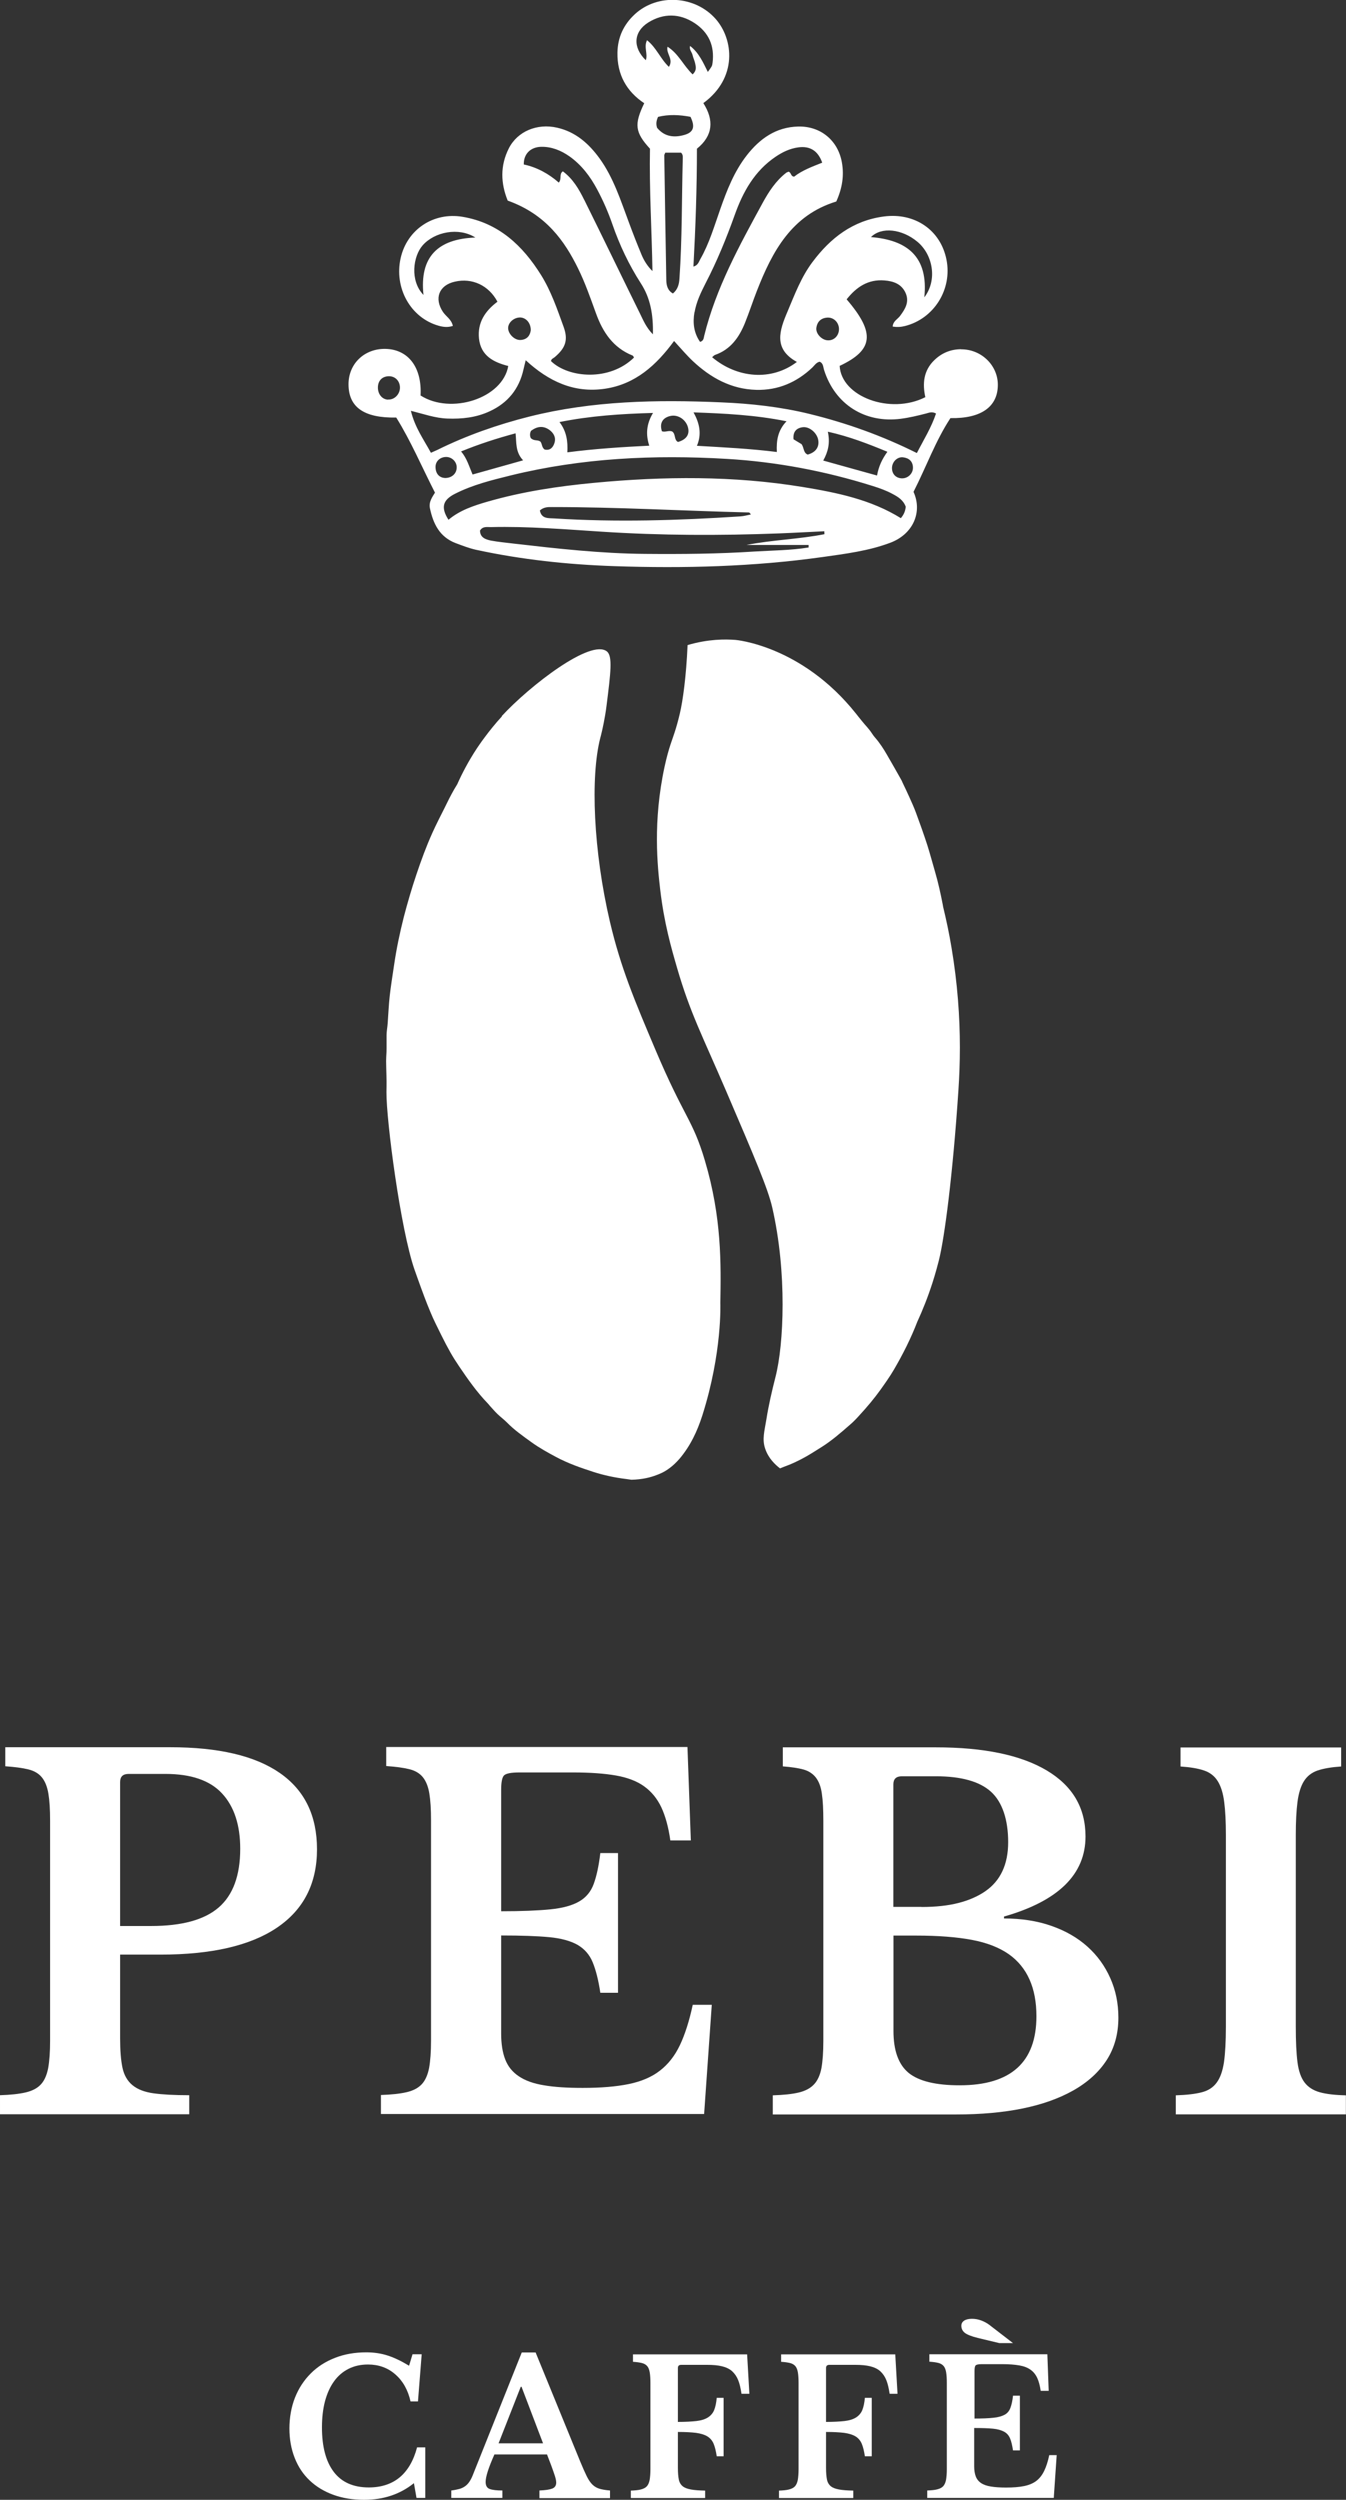
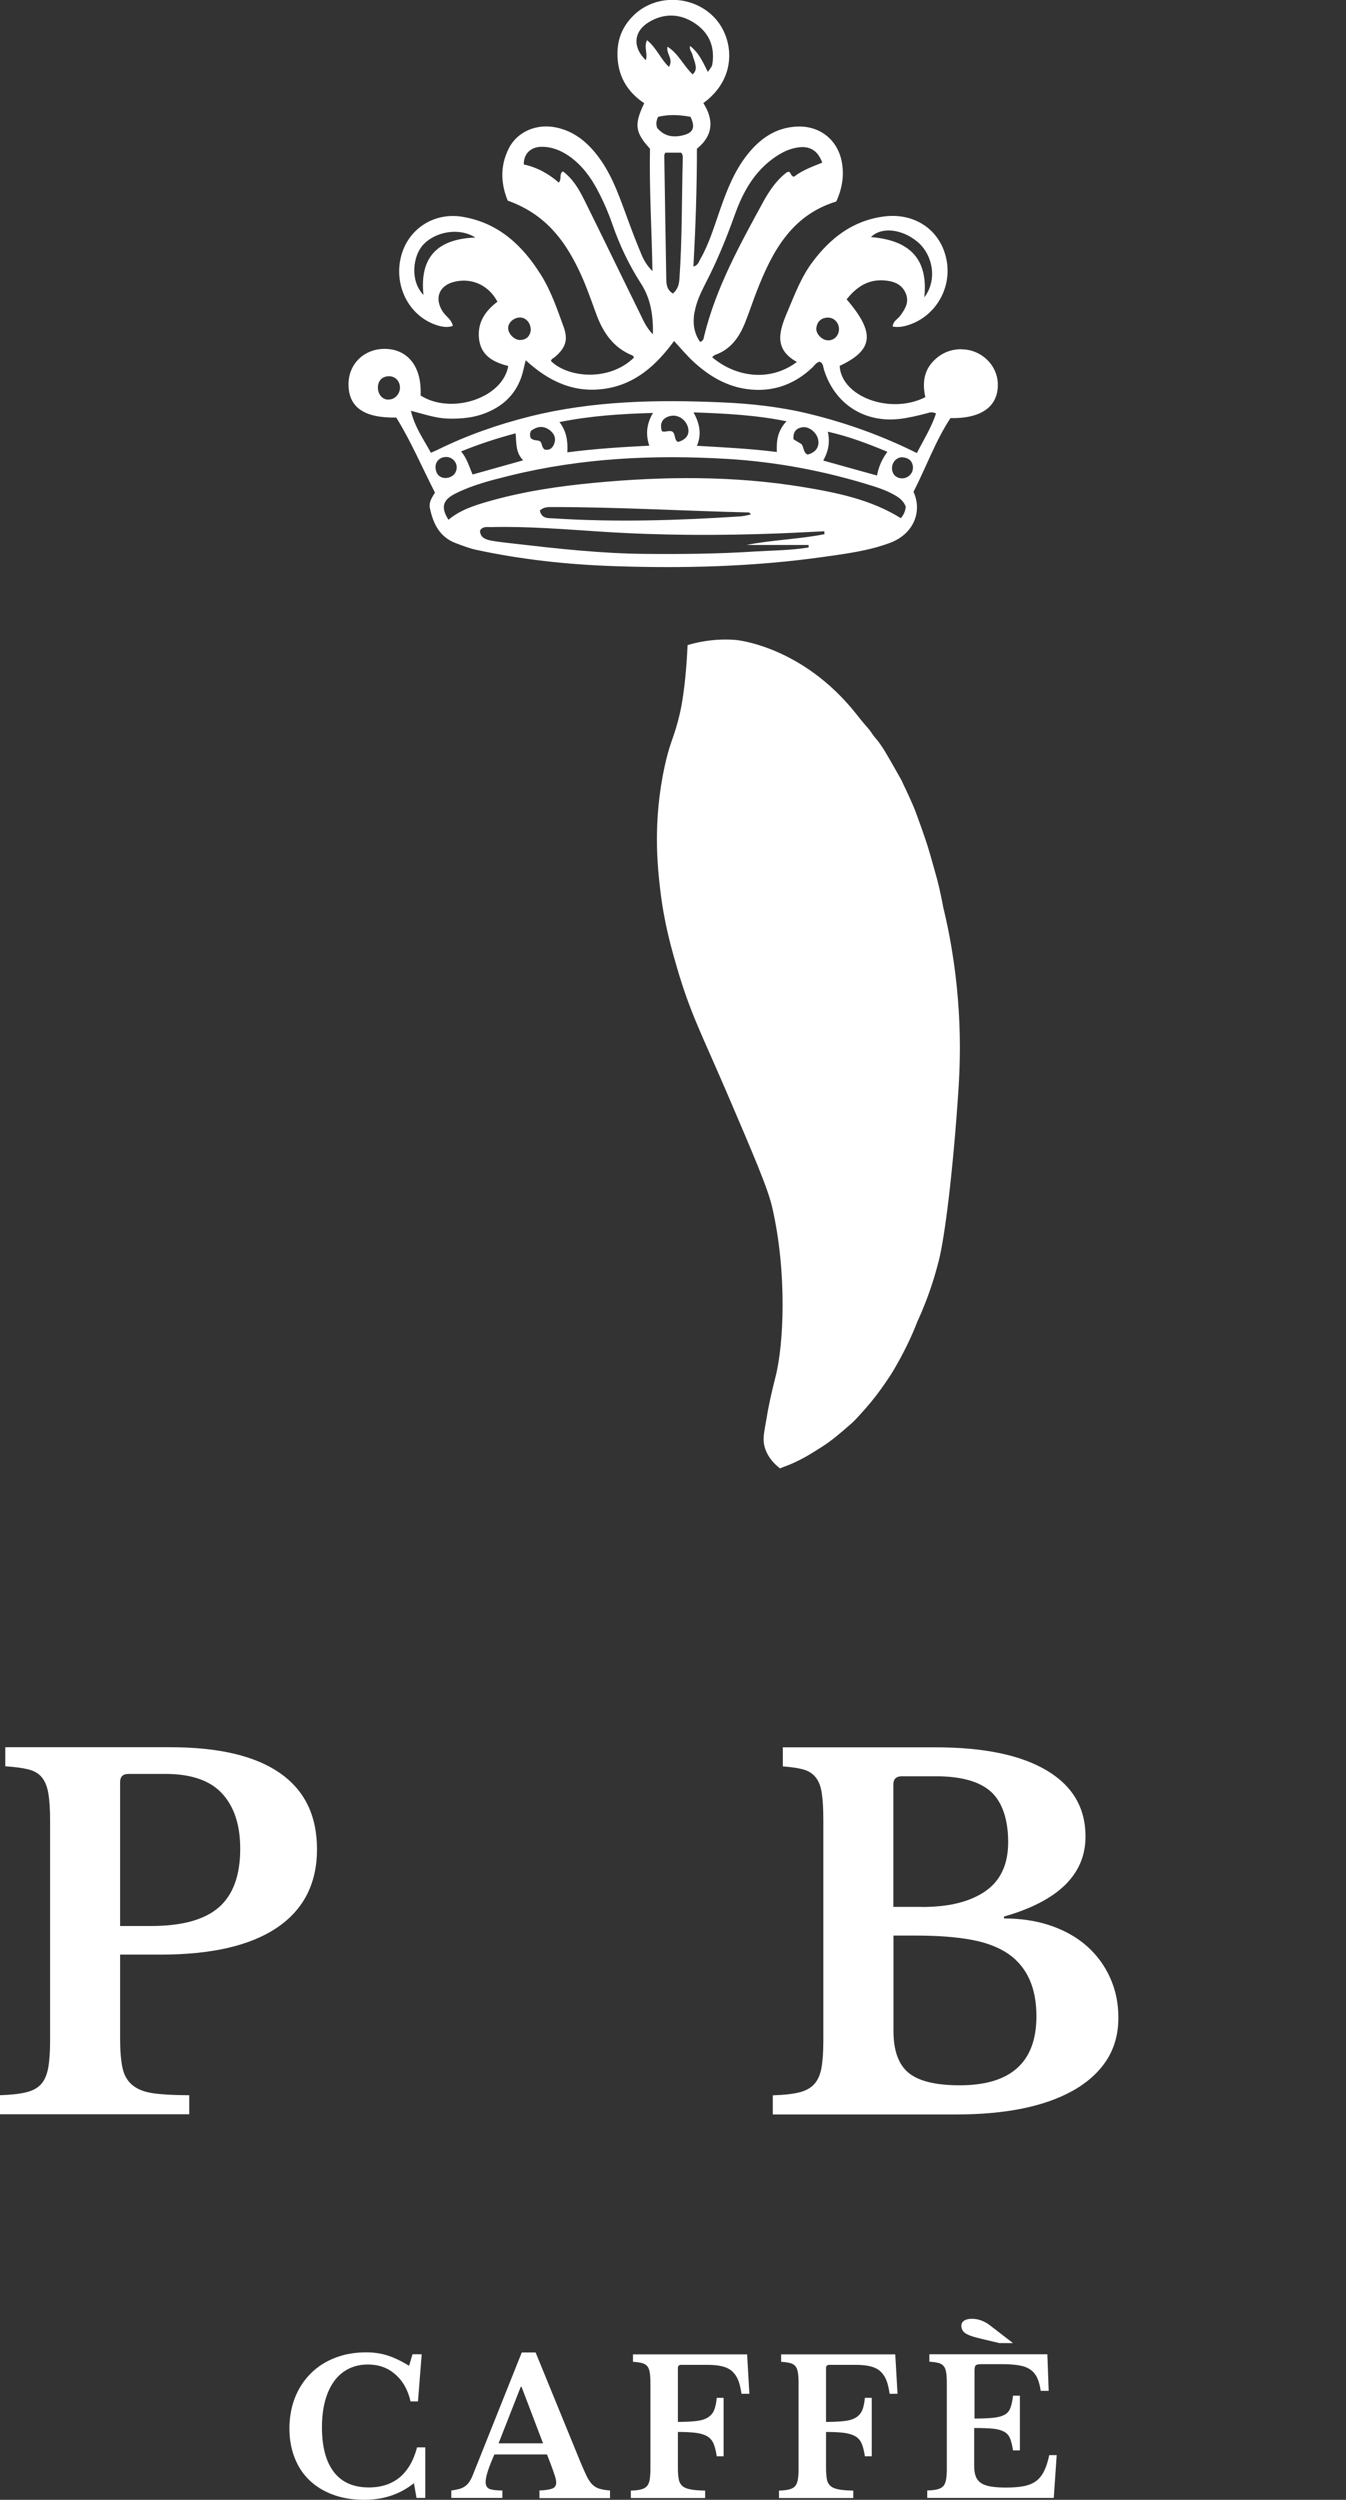
<svg xmlns="http://www.w3.org/2000/svg" id="Loghi" viewBox="0 0 119.57 222.05">
  <rect x="0" y="0" width="119.57" height="222.05" fill="#333333" stroke="none" />
  <defs>
    <style>.cls-1{fill:#fff;}</style>
  </defs>
  <path class="cls-1" d="m85.39,31.02c-.92,0-1.71.32-2.38.96-.98.94-1.07,2.1-.81,3.3-3.12,1.58-7.47-.05-7.61-2.78,3.01-1.41,3.18-2.93.62-5.91.86-1.09,1.91-1.8,3.36-1.68.8.06,1.53.32,1.88,1.12.35.79-.04,1.43-.5,2.04-.22.29-.62.46-.65.94.39.06.74.04,1.09-.05,2.58-.65,4.21-3.25,3.69-5.89-.52-2.64-2.82-4.2-5.56-3.84-2.75.36-4.74,1.9-6.34,4.04-1,1.33-1.58,2.88-2.22,4.4-.72,1.69-1.28,3.32.83,4.48-2.26,1.72-5.31,1.45-7.53-.42.09-.07.16-.16.25-.2,1.39-.48,2.15-1.56,2.67-2.85.38-.94.69-1.91,1.06-2.85,1.37-3.51,3.09-6.72,7.05-7.93.54-1.19.7-2.32.5-3.46-.34-1.96-1.89-3.25-3.89-3.2-1.97.05-3.41,1.08-4.57,2.57-1.11,1.43-1.76,3.09-2.35,4.78-.53,1.5-.97,3.03-1.77,4.43-.13.23-.2.55-.61.66.19-3.53.31-6.98.31-10.47,1.45-1.17,1.52-2.56.57-4.05,3.07-2.25,2.67-5.68,1.1-7.47-1.83-2.08-5.16-2.29-7.18-.43-1,.92-1.53,2.06-1.55,3.43-.03,1.93.8,3.43,2.38,4.48-.91,1.88-.82,2.59.51,4.04-.07,3.59.16,7.22.22,10.87-.44-.43-.74-.91-.96-1.43-.4-.96-.78-1.93-1.14-2.91-.73-1.95-1.36-3.95-2.6-5.67-.96-1.32-2.13-2.36-3.78-2.73-1.76-.4-3.51.32-4.28,1.84-.78,1.54-.72,3.11-.1,4.64,3.43,1.22,5.08,3.65,6.23,5.98.65,1.31,1.12,2.68,1.62,4.05.6,1.66,1.52,3.04,3.24,3.73.06.02.09.12.13.18-2.16,2.12-5.8,1.83-7.37.32.01-.2.2-.25.32-.35.97-.82,1.22-1.53.8-2.69-.57-1.57-1.11-3.17-2-4.6-1.64-2.63-3.77-4.64-6.97-5.18-2.6-.44-4.94,1.13-5.51,3.67-.59,2.65.88,5.29,3.36,6,.41.12.83.17,1.28.02-.13-.59-.61-.84-.88-1.24-.8-1.2-.36-2.37,1.05-2.69,1.54-.36,3.02.33,3.79,1.78-1.09.82-1.79,1.85-1.64,3.28.17,1.53,1.3,2.1,2.6,2.43-.5,2.89-5.1,4.34-7.79,2.62.13-2.49-1.08-4.09-3.11-4.14-1.87-.04-3.29,1.31-3.29,3.14,0,2.04,1.37,3.01,4.24,2.96,1.3,2.09,2.27,4.38,3.44,6.67-.2.34-.57.8-.45,1.38.29,1.37.85,2.55,2.28,3.1.59.22,1.18.45,1.79.59,4.06.88,8.18,1.32,12.32,1.46,6.18.21,12.35.05,18.49-.81,2.04-.29,4.08-.54,6.02-1.27,2.04-.77,2.87-2.74,2.06-4.52,1.14-2.24,1.96-4.54,3.28-6.55,2.73.05,4.22-1.01,4.21-2.97,0-1.73-1.48-3.15-3.25-3.14Zm-3.9-9.55c1.39,1.15,1.8,3.41.62,4.94.38-3.61-1.52-5.09-4.74-5.35.94-.94,2.76-.72,4.12.41Zm-43.87,4.73c-1.23-1.27-.92-3.44-.08-4.4,1.06-1.21,3.21-1.64,4.69-.7-3.35.12-4.97,1.73-4.61,5.1Zm-3.15,9.3c-.52-.02-.9-.48-.9-1.07,0-.6.36-.99.95-1.01.59-.02,1.02.43,1.01,1.04-.02.58-.5,1.06-1.05,1.03Zm39.05-7.29c.57-.02,1.03.47,1.01,1.06-.02.57-.46,1-1.01.96-.53-.03-1.07-.6-1-1.11.08-.56.42-.88,1-.91Zm-11.82-.47c.16-.93.57-1.78.99-2.6,1.01-1.95,1.84-3.98,2.58-6.05.73-2.05,1.76-3.9,3.62-5.16.62-.42,1.28-.74,2.03-.84,1.03-.14,1.75.3,2.12,1.36-.9.36-1.78.68-2.49,1.24-.32-.01-.25-.37-.5-.44-.05.03-.14.05-.2.09-.93.72-1.56,1.69-2.11,2.7-2.06,3.78-4.14,7.55-5.18,11.78-.05.19-.04.46-.37.55-.56-.8-.66-1.69-.5-2.63Zm-4.22-24.17c-.31.6.09,1.21-.11,1.78-1.18-1.13-1.1-2.53.23-3.36,1.35-.83,2.77-.81,4.1.06,1.26.83,1.79,2.02,1.6,3.53-.04.3-.05.3-.42.81-.42-.84-.79-1.7-1.58-2.31-.09.33.16.54.22.8.06.27.19.52.24.78.06.29.14.6-.23.95-.81-.77-1.25-1.84-2.23-2.46-.16.61.57,1.1.12,1.79-.76-.72-1.11-1.72-1.96-2.38Zm.89,7.78c-.1-.32-.08-.61.09-.97.94-.23,1.9-.19,2.88,0,.43.88.27,1.37-.53,1.6-.92.27-1.79.17-2.44-.63Zm2.28,2.84c-.09,3.51-.05,7.02-.29,10.53-.03.5-.13.97-.58,1.35-.47-.26-.58-.71-.59-1.17-.07-3.7-.12-7.41-.18-11.11,0-.05.04-.1.09-.23h1.4c.2.19.15.42.15.63Zm-8.75,3.57c-.47-.96-1.01-1.88-1.9-2.54-.36.25-.07.66-.36,1-.9-.79-1.94-1.36-3.11-1.61-.02-.93.59-1.54,1.53-1.57.94-.02,1.77.32,2.53.85,1.07.76,1.85,1.79,2.46,2.94.53.99.98,2.02,1.35,3.09.64,1.85,1.47,3.6,2.53,5.25.85,1.31,1.11,2.78,1.07,4.53-.62-.64-.85-1.25-1.14-1.83-1.66-3.37-3.29-6.75-4.96-10.12Zm-6.76,11.35c.02-.49.54-.92,1.08-.91.51.02.94.49.93,1.14-.06.46-.33.83-.91.86-.55.03-1.13-.57-1.1-1.1Zm-6.45,12.42c-.03-.53.38-.93.93-.94.51-.01.96.42.95.93,0,.53-.41.94-1.04.94-.48-.03-.81-.34-.84-.92Zm27.66,6.88h5.48c0,.07,0,.14,0,.22-1.59.26-3.2.26-4.8.36-3.23.21-6.48.24-9.72.21-3.93-.03-7.83-.47-11.73-.92-.65-.08-1.31-.14-1.96-.26-.48-.1-.97-.26-.98-.89.25-.41.64-.3.98-.31,3.3-.08,6.58.2,9.87.41,5.24.34,10.48.35,15.73.15,1.34-.05,2.67-.13,4.01-.19,0,.09,0,.18.01.26-2.27.45-4.59.5-6.89.95Zm-18.4-3.06c.34-.31.73-.32,1.11-.31,5.82,0,11.63.34,17.45.48.05,0,.1.03.19.18-.31.06-.62.15-.94.17-5.51.36-11.02.53-16.53.18-.51-.03-1.13.05-1.27-.7Zm32.08.68c-2.67-1.66-5.68-2.27-8.71-2.77-6.16-1.01-12.35-.96-18.55-.37-3.2.3-6.37.78-9.46,1.67-1.24.36-2.46.76-3.47,1.61-.69-1.08-.53-1.75.58-2.31,1.57-.8,3.29-1.22,4.99-1.64,6.3-1.54,12.7-1.84,19.14-1.46,4.42.26,8.75,1.08,12.98,2.41.6.19,1.2.4,1.75.7.49.26.96.54,1.18,1.14-.04.42-.19.73-.43,1.01Zm-39.07-5.93c1.59-.65,3.17-1.16,4.84-1.61.09.83-.03,1.66.67,2.4-1.57.44-3.02.85-4.49,1.26-.31-.72-.49-1.42-1.02-2.05Zm6.21-1.83c.52-.39,1.07-.49,1.64-.08.38.28.59.67.45,1.14-.13.43-.4.71-.88.6-.27-.19-.21-.52-.38-.71-.25-.18-.57-.02-.85-.31-.09-.2-.09-.41.02-.64Zm10.5,1.32c-2.43.12-4.81.27-7.27.59.05-.97-.06-1.85-.7-2.69,2.75-.55,5.44-.73,8.31-.81-.59.99-.66,1.91-.33,2.92Zm1.84-2.63c.65-.18,1.38.26,1.59.95.2.66-.11,1.13-.87,1.35-.37-.19-.19-.68-.5-.92-.29-.15-.62.08-.93-.03-.22-.69.03-1.17.7-1.35Zm2.09-.33c2.77.1,5.43.22,8.27.79-.77.81-.91,1.69-.86,2.73-2.38-.3-4.71-.41-7.1-.55.44-1.04.24-1.98-.3-2.97Zm8.89,2.38c-.06-.64.24-.98.8-1.06.61-.09,1.3.51,1.4,1.15.1.62-.24,1.09-.94,1.28-.4-.16-.31-.61-.55-.93-.26-.16-.49-.3-.71-.43Zm3.06-.66c1.89.42,3.56,1.07,5.28,1.78-.47.65-.78,1.31-.92,2.11-1.6-.44-3.16-.88-4.78-1.33.44-.79.62-1.57.41-2.56Zm6.56,4.14c-.54-.02-.9-.41-.87-.97.03-.51.47-.95.97-.9.52.06.87.34.89.89.02.55-.44.99-.98.98Zm1.31-2.26c-3.07-1.53-6.21-2.65-9.46-3.45-2.6-.64-5.25-.93-7.9-1.04-5.72-.25-11.43-.14-17.02,1.26-2.82.71-5.57,1.67-8.18,2.96-.17.08-.34.15-.58.26-.64-1.18-1.43-2.26-1.78-3.73,1.16.29,2.16.65,3.23.69,1.31.05,2.58-.09,3.78-.65,1.6-.74,2.6-1.97,2.99-3.7.05-.24.12-.48.2-.83,2.03,1.87,4.29,2.94,7.04,2.53,2.71-.4,4.57-2.1,6.14-4.24.58.63,1.09,1.24,1.66,1.78,1.59,1.49,3.41,2.5,5.64,2.56,1.93.05,3.59-.66,4.99-1.99.19-.19.34-.44.64-.51.34.14.31.49.4.75.97,3.05,3.63,4.73,6.81,4.32.77-.1,1.51-.28,2.25-.47.26-.07.52-.19.88,0-.41,1.24-1.1,2.34-1.7,3.51Z" />
  <path class="cls-1" d="m61.08,57.31c-.12,2.78-.42,4.94-.69,6.08-.17.73-.34,1.28-.34,1.28-.34,1.13-.62,1.63-1.01,3.42-1.06,4.89-.63,8.87-.39,10.95.35,2.95.96,5.09,1.51,6.98,1.16,3.98,2.21,5.92,4.37,10.95,2.46,5.74,3.69,8.61,4.07,10.28,1.33,5.79,1.03,12.18.29,15.06-.32,1.25-.61,2.51-.81,3.77-.17,1.04-.39,1.76-.11,2.59.29.88.91,1.44,1.32,1.76.16-.06.32-.13.48-.19.51-.18.99-.41,1.47-.66.58-.3,1.13-.66,1.69-1.01.93-.58,1.76-1.3,2.58-2.02.31-.26.59-.56.86-.86.65-.71,1.27-1.44,1.83-2.22.42-.59.84-1.18,1.21-1.81.8-1.37,1.51-2.78,2.08-4.26.47-1.02.93-2.17,1.34-3.44,0,0,.31-.95.57-1.99.51-2.02,1.24-7.61,1.74-15.12.08-1.2.13-2.47.13-3.8,0-2.73-.21-5.7-.74-8.86-.21-1.27-.47-2.49-.75-3.65-.01-.06-.02-.12-.03-.18-.19-.97-.4-1.95-.68-2.9-.23-.79-.44-1.59-.69-2.38-.31-.96-.65-1.91-1-2.86-.18-.49-.4-.97-.61-1.44-.19-.43-.4-.85-.6-1.28-.03-.06-.05-.13-.08-.18-.43-.76-.86-1.53-1.3-2.28-.31-.54-.65-1.06-1.06-1.53-.1-.11-.19-.24-.27-.36-.3-.46-.52-.64-.89-1.1-.29-.35-.47-.59-.52-.65-4.83-6.08-10.72-6.56-10.72-6.56-.92-.07-2.4-.08-4.25.46Z" />
-   <path class="cls-1" d="m44.59,63.63c-1.2,1.3-2.13,2.7-2.21,2.82-.78,1.18-1.35,2.29-1.76,3.21-.09.15-.18.3-.27.45-.31.54-.59,1.1-.86,1.66-.37.74-.75,1.47-1.09,2.23-.54,1.2-.99,2.43-1.41,3.68-.42,1.25-.79,2.51-1.12,3.78-.36,1.42-.66,2.86-.87,4.31-.13.9-.28,1.8-.38,2.7-.09.8-.12,1.61-.18,2.41-.01.19-.04.37-.06.55-.02.17-.04.34-.04.5,0,.39,0,.78,0,1.17,0,.57-.03.51-.04,1.16,0,.52.02.67.03,1.3.02.74,0,1.25,0,1.45-.02,2.49,1.25,12.18,2.49,15.76.01.04.12.35.27.76.49,1.37.76,2.09,1.13,2.98.29.71.65,1.41.99,2.1.25.51.52,1.02.8,1.52.23.41.49.81.75,1.2.79,1.17,1.6,2.33,2.59,3.35.06.06.11.13.16.19.23.25.45.51.69.74.27.26.57.48.83.74.66.68,1.44,1.22,2.2,1.77.68.49,1.42.9,2.17,1.3,1.06.57,2.19.96,3.33,1.33.93.3,1.89.5,2.86.62.17.02.33.05.5.07h0c1.01-.02,1.75-.23,2.22-.41.12-.04.29-.11.5-.21.41-.2.97-.57,1.55-1.24.96-1.13,1.58-2.44,2.03-3.85,1.78-5.6,1.6-9.97,1.6-9.97.06-3.49.13-7.61-1.37-12.66-1.1-3.71-1.82-3.76-4.42-9.91-1.84-4.35-3.06-7.23-4.02-11.32-1.46-6.24-1.75-12.87-.85-16.34.03-.12.09-.32.15-.61,0,0,.26-1.1.4-2.23.37-2.93.55-4.4.04-4.82-1.43-1.16-6.87,3.05-9.35,5.74Z" />
  <path class="cls-1" d="m28.16,164.26c0,3.05-1.19,5.37-3.56,6.97-2.37,1.6-5.82,2.39-10.33,2.39h-3.6v7.45c0,1.07.07,1.94.21,2.6.14.66.44,1.18.89,1.55.45.37,1.07.61,1.86.72.79.11,1.85.17,3.18.17v1.69s-16.81,0-16.81,0v-1.69c.93-.03,1.69-.11,2.29-.25.59-.14,1.04-.38,1.35-.72.31-.34.52-.82.64-1.44.11-.62.17-1.43.17-2.41v-19.57c0-.99-.05-1.79-.15-2.39-.1-.61-.29-1.09-.57-1.44-.28-.35-.68-.59-1.21-.72-.52-.13-1.21-.22-2.05-.28v-1.69s14.65,0,14.65,0c4.29,0,7.54.76,9.74,2.29s3.3,3.78,3.3,6.78Zm-17.49,6.82h2.75c2.74,0,4.74-.55,6.01-1.65,1.27-1.1,1.91-2.84,1.91-5.21,0-2.12-.54-3.75-1.61-4.91-1.07-1.16-2.75-1.74-5.04-1.74h-3.26c-.51,0-.76.24-.76.72v12.79Z" />
-   <path class="cls-1" d="m44.53,169.77c1.81,0,3.26-.06,4.36-.17,1.1-.11,1.96-.35,2.56-.7.61-.35,1.04-.87,1.29-1.55.25-.68.45-1.59.59-2.75h1.57s0,12.41,0,12.41h-1.57c-.17-1.13-.4-2.03-.68-2.71-.28-.68-.73-1.19-1.35-1.55-.62-.35-1.46-.58-2.52-.68-1.06-.1-2.48-.15-4.26-.15v8.72c0,.9.12,1.67.36,2.29.24.62.64,1.12,1.21,1.5.56.38,1.31.65,2.24.8.93.16,2.08.23,3.43.23,1.61,0,2.97-.11,4.09-.34,1.11-.23,2.04-.62,2.77-1.19.73-.56,1.33-1.32,1.78-2.27.45-.95.83-2.14,1.14-3.58h1.69s-.68,9.7-.68,9.7h-28.71s0-1.69,0-1.69c.93-.03,1.69-.11,2.29-.25.59-.14,1.04-.38,1.35-.72.31-.34.52-.82.64-1.44.11-.62.17-1.43.17-2.41v-19.57c0-.99-.05-1.79-.15-2.39-.1-.61-.29-1.09-.57-1.44-.28-.35-.68-.59-1.21-.72-.52-.13-1.21-.22-2.05-.28v-1.69s26.76,0,26.76,0l.3,8.3h-1.82c-.17-1.19-.44-2.17-.8-2.94-.37-.78-.88-1.4-1.52-1.86-.65-.47-1.49-.79-2.52-.97-1.03-.18-2.29-.27-3.79-.27h-4.79c-.73,0-1.19.09-1.36.27-.17.18-.25.61-.25,1.29v10.76Z" />
  <path class="cls-1" d="m68.65,187.81v-1.69c.96-.03,1.73-.11,2.31-.25.58-.14,1.03-.38,1.35-.72.32-.34.54-.82.66-1.44.11-.62.17-1.43.17-2.41v-19.57c0-.99-.04-1.79-.13-2.39-.08-.61-.26-1.09-.53-1.44-.27-.35-.64-.59-1.1-.72-.47-.13-1.08-.22-1.84-.28v-1.69s13.59,0,13.59,0c4.26,0,7.54.68,9.85,2.05,2.3,1.37,3.45,3.32,3.45,5.87,0,3.36-2.41,5.73-7.24,7.11v.17c1.55,0,2.96.22,4.21.66,1.26.44,2.32,1.05,3.2,1.84.88.79,1.55,1.72,2.03,2.8.48,1.07.72,2.24.72,3.51,0,1.44-.35,2.7-1.04,3.77-.69,1.07-1.69,1.98-2.99,2.71-2.51,1.41-5.97,2.12-10.38,2.12h-16.3Zm13.21-18.42c1.27,0,2.37-.12,3.3-.36.93-.24,1.72-.59,2.37-1.04,1.35-.93,2.03-2.39,2.03-4.36s-.51-3.55-1.52-4.47-2.65-1.38-4.91-1.38h-3.01c-.51,0-.76.24-.76.72v10.88h2.5Zm3.39,15.84c4.55,0,6.82-2.05,6.82-6.14,0-2.51-.82-4.35-2.46-5.51-.85-.59-1.94-1.02-3.28-1.27-1.34-.25-2.99-.38-4.93-.38h-2.03v8.47c0,1.75.45,2.99,1.35,3.73.9.73,2.41,1.1,4.53,1.1Z" />
-   <path class="cls-1" d="m119.57,187.81h-15.12s0-1.69,0-1.69c.96-.03,1.73-.12,2.31-.27.58-.15,1.02-.44,1.33-.87.31-.42.52-1.02.64-1.8.11-.78.17-1.83.17-3.16v-17.02c0-1.19-.05-2.17-.15-2.94-.1-.78-.29-1.39-.57-1.84-.28-.45-.68-.77-1.21-.95-.52-.18-1.22-.3-2.1-.36v-1.69s14.27,0,14.27,0v1.69c-.88.06-1.57.18-2.1.36-.52.18-.93.5-1.21.95s-.47,1.07-.57,1.84c-.1.78-.15,1.76-.15,2.94v17.02c0,1.33.05,2.38.15,3.16.1.78.31,1.38.63,1.8.32.42.78.71,1.36.87.58.16,1.35.25,2.31.27v1.69Z" />
  <path class="cls-1" d="m36.65,209.12h.81l-.33,4.19h-.66c-.23-1.02-.68-1.82-1.35-2.4-.67-.59-1.48-.88-2.43-.88-.65,0-1.23.13-1.74.39s-.94.63-1.28,1.11c-.35.48-.61,1.07-.8,1.76-.18.69-.27,1.47-.27,2.33,0,1.71.35,3.03,1.05,3.95.7.92,1.74,1.38,3.11,1.38,1.11,0,2.02-.3,2.74-.89.72-.6,1.24-1.49,1.55-2.67h.73v4.49h-.78l-.23-1.31c-1.22.98-2.69,1.48-4.43,1.48-1.01,0-1.92-.15-2.74-.45-.82-.3-1.51-.72-2.09-1.27-.58-.55-1.02-1.21-1.33-2s-.47-1.66-.47-2.62.17-1.92.5-2.75c.33-.83.8-1.54,1.4-2.14.6-.6,1.32-1.06,2.15-1.38.83-.33,1.76-.49,2.78-.49.67,0,1.3.09,1.89.28.59.19,1.22.49,1.91.91l.31-1.03Z" />
  <path class="cls-1" d="m48.61,218.02h-4.69c-.52,1.17-.78,1.98-.78,2.44,0,.33.12.54.37.63s.62.13,1.12.13v.66h-4.54v-.66c.26-.03.49-.08.69-.13s.36-.13.51-.23c.15-.1.28-.23.39-.39.11-.16.22-.36.31-.59l4.36-10.92h1.23l3.96,9.68c.23.56.43,1.01.59,1.33.16.32.33.57.51.74.18.17.39.29.63.36.24.07.54.12.92.15v.68h-6.27v-.68c.53-.02.91-.08,1.14-.17.23-.09.35-.27.35-.53,0-.15-.04-.35-.12-.6-.08-.24-.18-.54-.31-.89l-.38-.99Zm-4.31-.99h3.94l-1.91-5.02h-.07l-1.97,5.02Z" />
  <path class="cls-1" d="m60.22,219.22c0,.42.03.76.08,1.02s.17.46.34.6.41.23.73.29c.31.06.74.09,1.27.1v.66h-6.6v-.66c.36-.01.66-.04.89-.1.23-.06.41-.15.53-.28.12-.13.2-.32.25-.56.04-.24.07-.56.07-.95v-7.66c0-.39-.02-.7-.06-.94-.04-.24-.11-.43-.22-.56s-.27-.23-.47-.28c-.2-.05-.47-.09-.8-.11v-.66h10.14l.2,3.5h-.7c-.07-.47-.16-.88-.29-1.2-.13-.33-.31-.59-.54-.8s-.53-.35-.89-.44c-.36-.09-.81-.13-1.34-.13h-2.29c-.2,0-.3.09-.3.28v4.79c.67,0,1.22-.03,1.65-.08s.77-.16,1.02-.32c.25-.16.44-.38.55-.65s.19-.64.23-1.09h.61v5.19h-.61c-.07-.46-.16-.84-.28-1.12-.12-.28-.31-.5-.56-.65s-.58-.25-1-.31c-.42-.05-.96-.08-1.61-.08v3.22Z" />
  <path class="cls-1" d="m73.38,219.22c0,.42.03.76.08,1.02s.17.46.34.6.41.23.73.29c.31.06.74.09,1.27.1v.66h-6.6v-.66c.36-.01.66-.04.89-.1.23-.06.41-.15.53-.28.12-.13.2-.32.25-.56.04-.24.07-.56.07-.95v-7.66c0-.39-.02-.7-.06-.94-.04-.24-.11-.43-.22-.56s-.27-.23-.47-.28c-.2-.05-.47-.09-.8-.11v-.66h10.14l.2,3.5h-.7c-.07-.47-.16-.88-.29-1.2-.13-.33-.31-.59-.54-.8s-.53-.35-.89-.44c-.36-.09-.81-.13-1.34-.13h-2.29c-.2,0-.3.09-.3.28v4.79c.67,0,1.22-.03,1.65-.08s.77-.16,1.02-.32c.25-.16.44-.38.55-.65s.19-.64.23-1.09h.61v5.19h-.61c-.07-.46-.16-.84-.28-1.12-.12-.28-.31-.5-.56-.65s-.58-.25-1-.31c-.42-.05-.96-.08-1.61-.08v3.22Z" />
  <path class="cls-1" d="m86.54,214.83c.71,0,1.28-.02,1.71-.07.43-.04.76-.14,1-.27s.41-.34.51-.61.18-.62.23-1.08h.61v4.86h-.61c-.07-.44-.15-.8-.26-1.06-.11-.27-.29-.47-.53-.6s-.57-.23-.99-.27-.97-.06-1.67-.06v3.41c0,.35.05.65.14.89.09.24.25.44.47.59s.51.25.88.31c.36.06.81.09,1.34.09.63,0,1.16-.04,1.6-.13.44-.09.8-.24,1.09-.46.29-.22.52-.52.7-.89.18-.37.33-.84.45-1.4h.66l-.26,3.8h-11.24v-.66c.36-.01.66-.04.89-.1.23-.06.41-.15.53-.28.12-.13.2-.32.25-.56.04-.24.07-.56.07-.95v-7.66c0-.39-.02-.7-.06-.94-.04-.24-.11-.43-.22-.56s-.27-.23-.47-.28c-.2-.05-.47-.09-.8-.11v-.66h10.48l.12,3.25h-.71c-.07-.46-.17-.85-.31-1.15-.14-.3-.34-.55-.6-.73-.25-.18-.58-.31-.99-.38s-.9-.11-1.48-.11h-1.87c-.29,0-.46.04-.53.11s-.1.24-.1.51v4.21Zm2.24-6.7l-1.92-.46c-.57-.14-.96-.3-1.16-.46-.2-.16-.3-.37-.3-.62,0-.19.08-.34.24-.45s.4-.17.7-.17c.29,0,.56.05.83.15.26.1.51.23.73.4l2.09,1.61h-1.21Z" />
</svg>